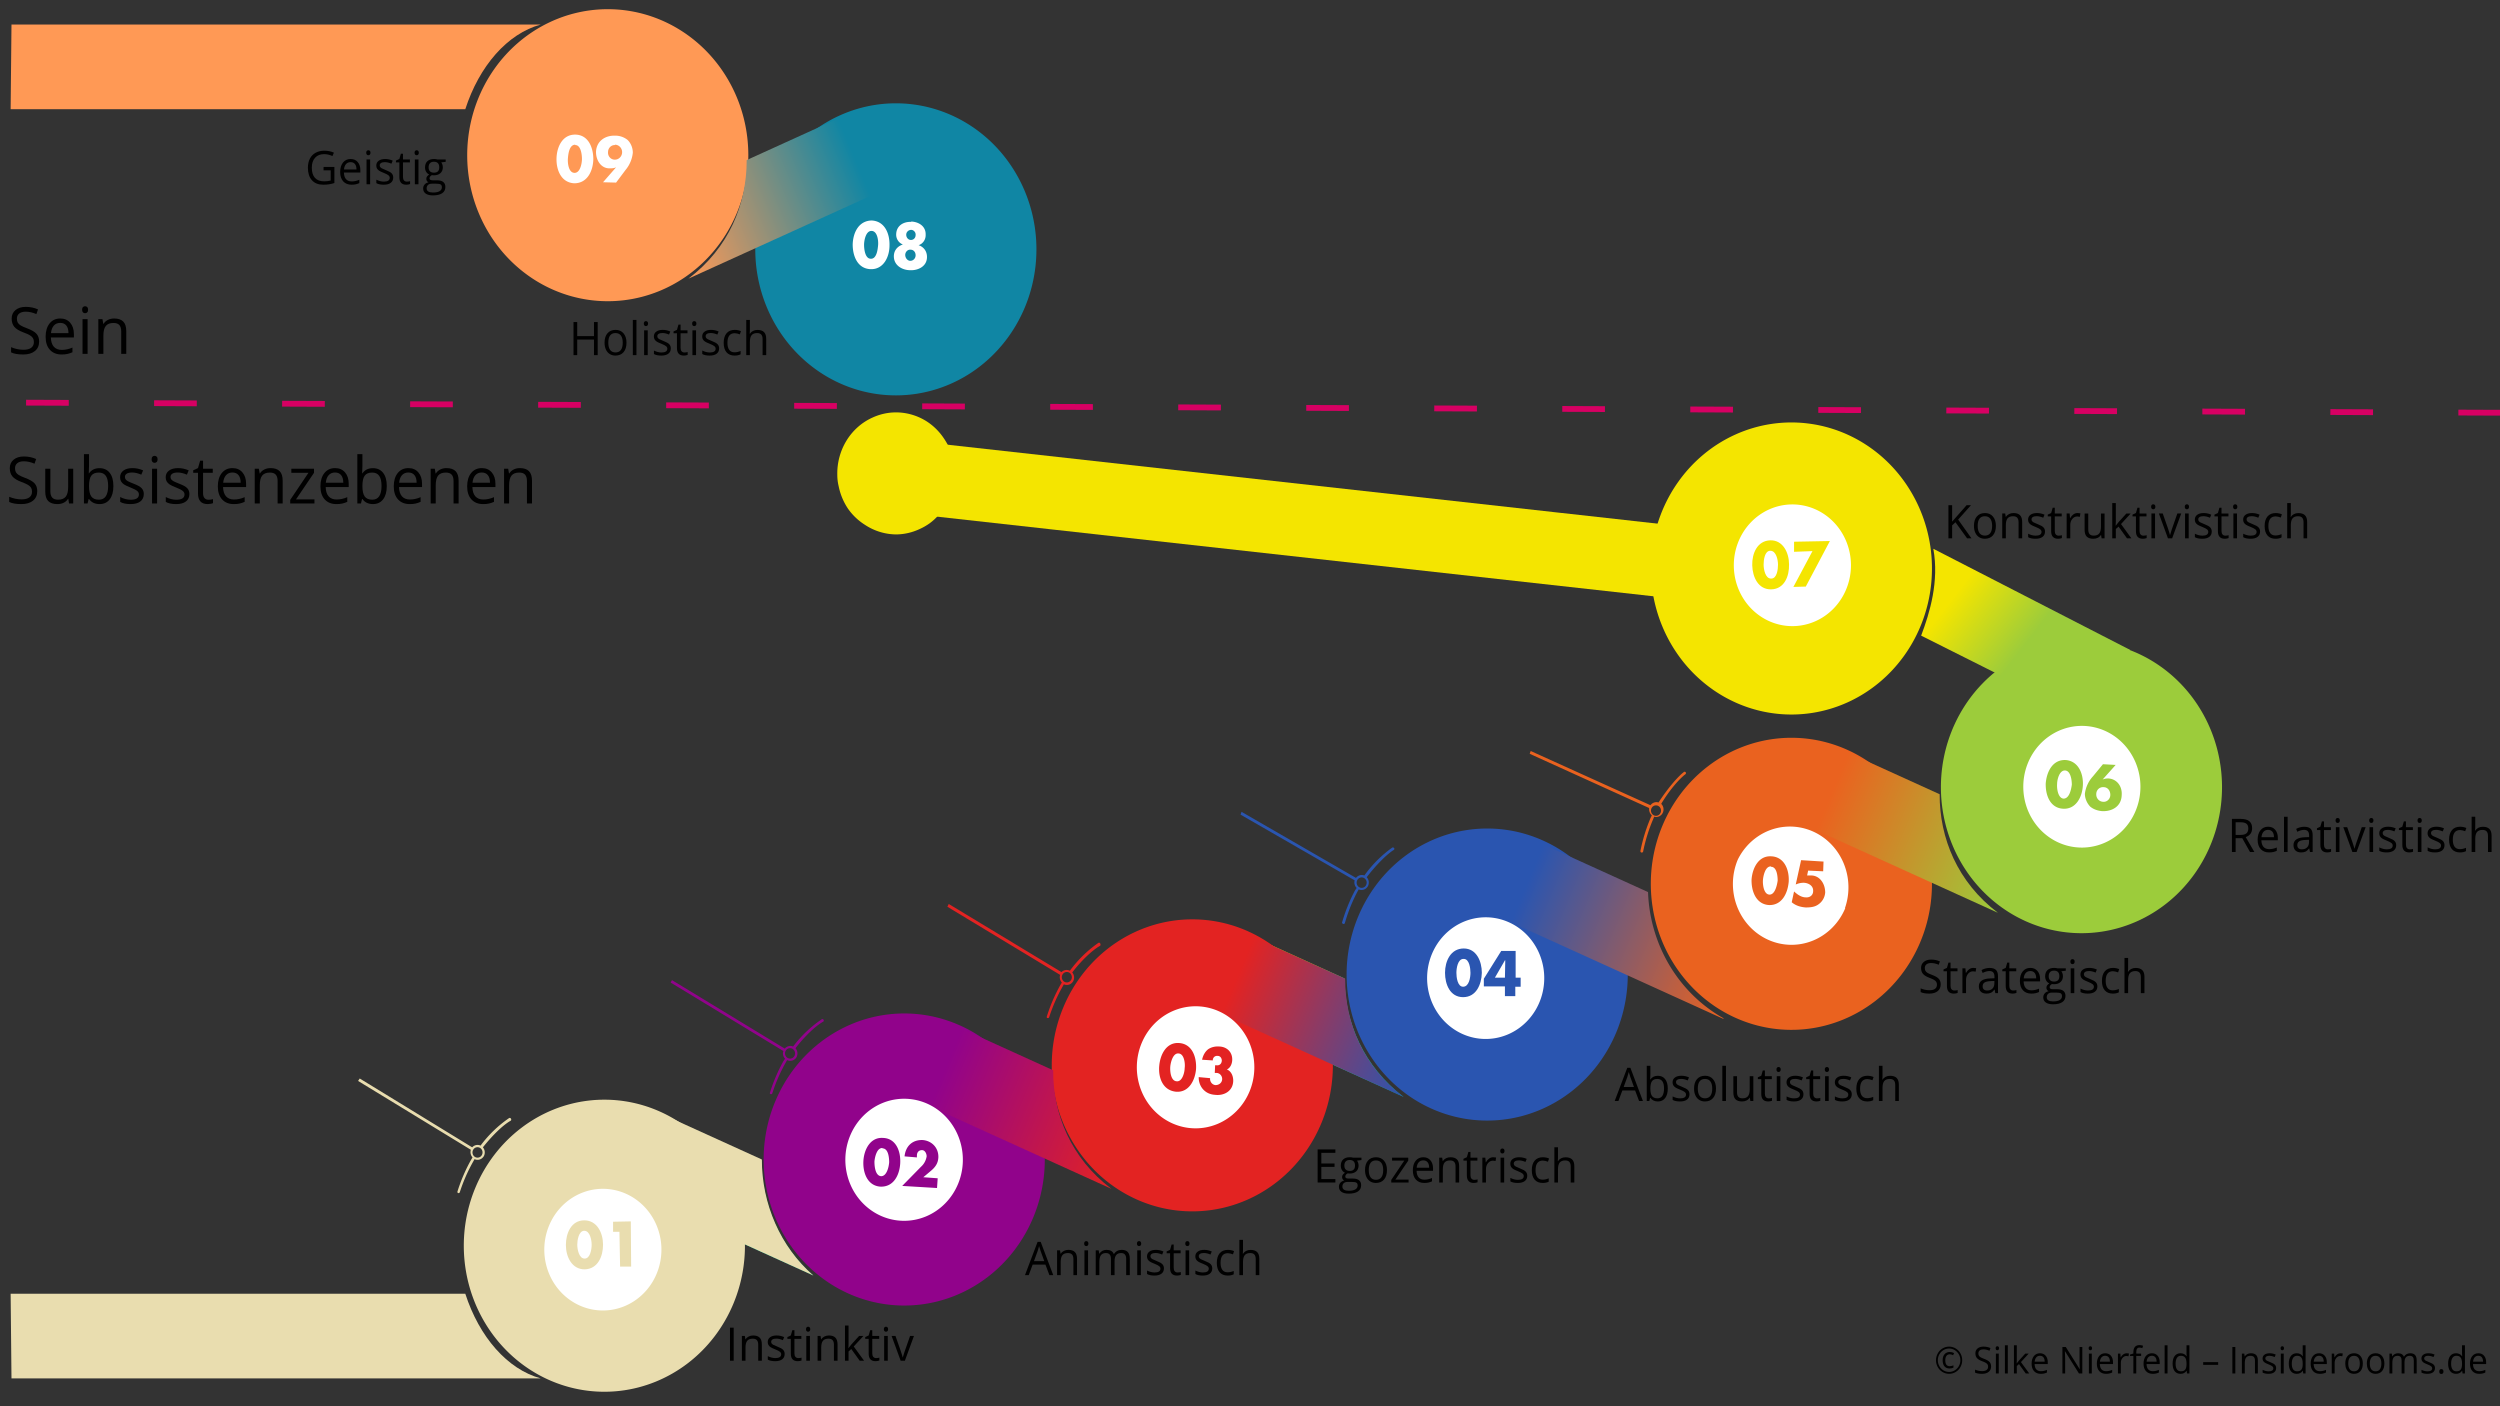
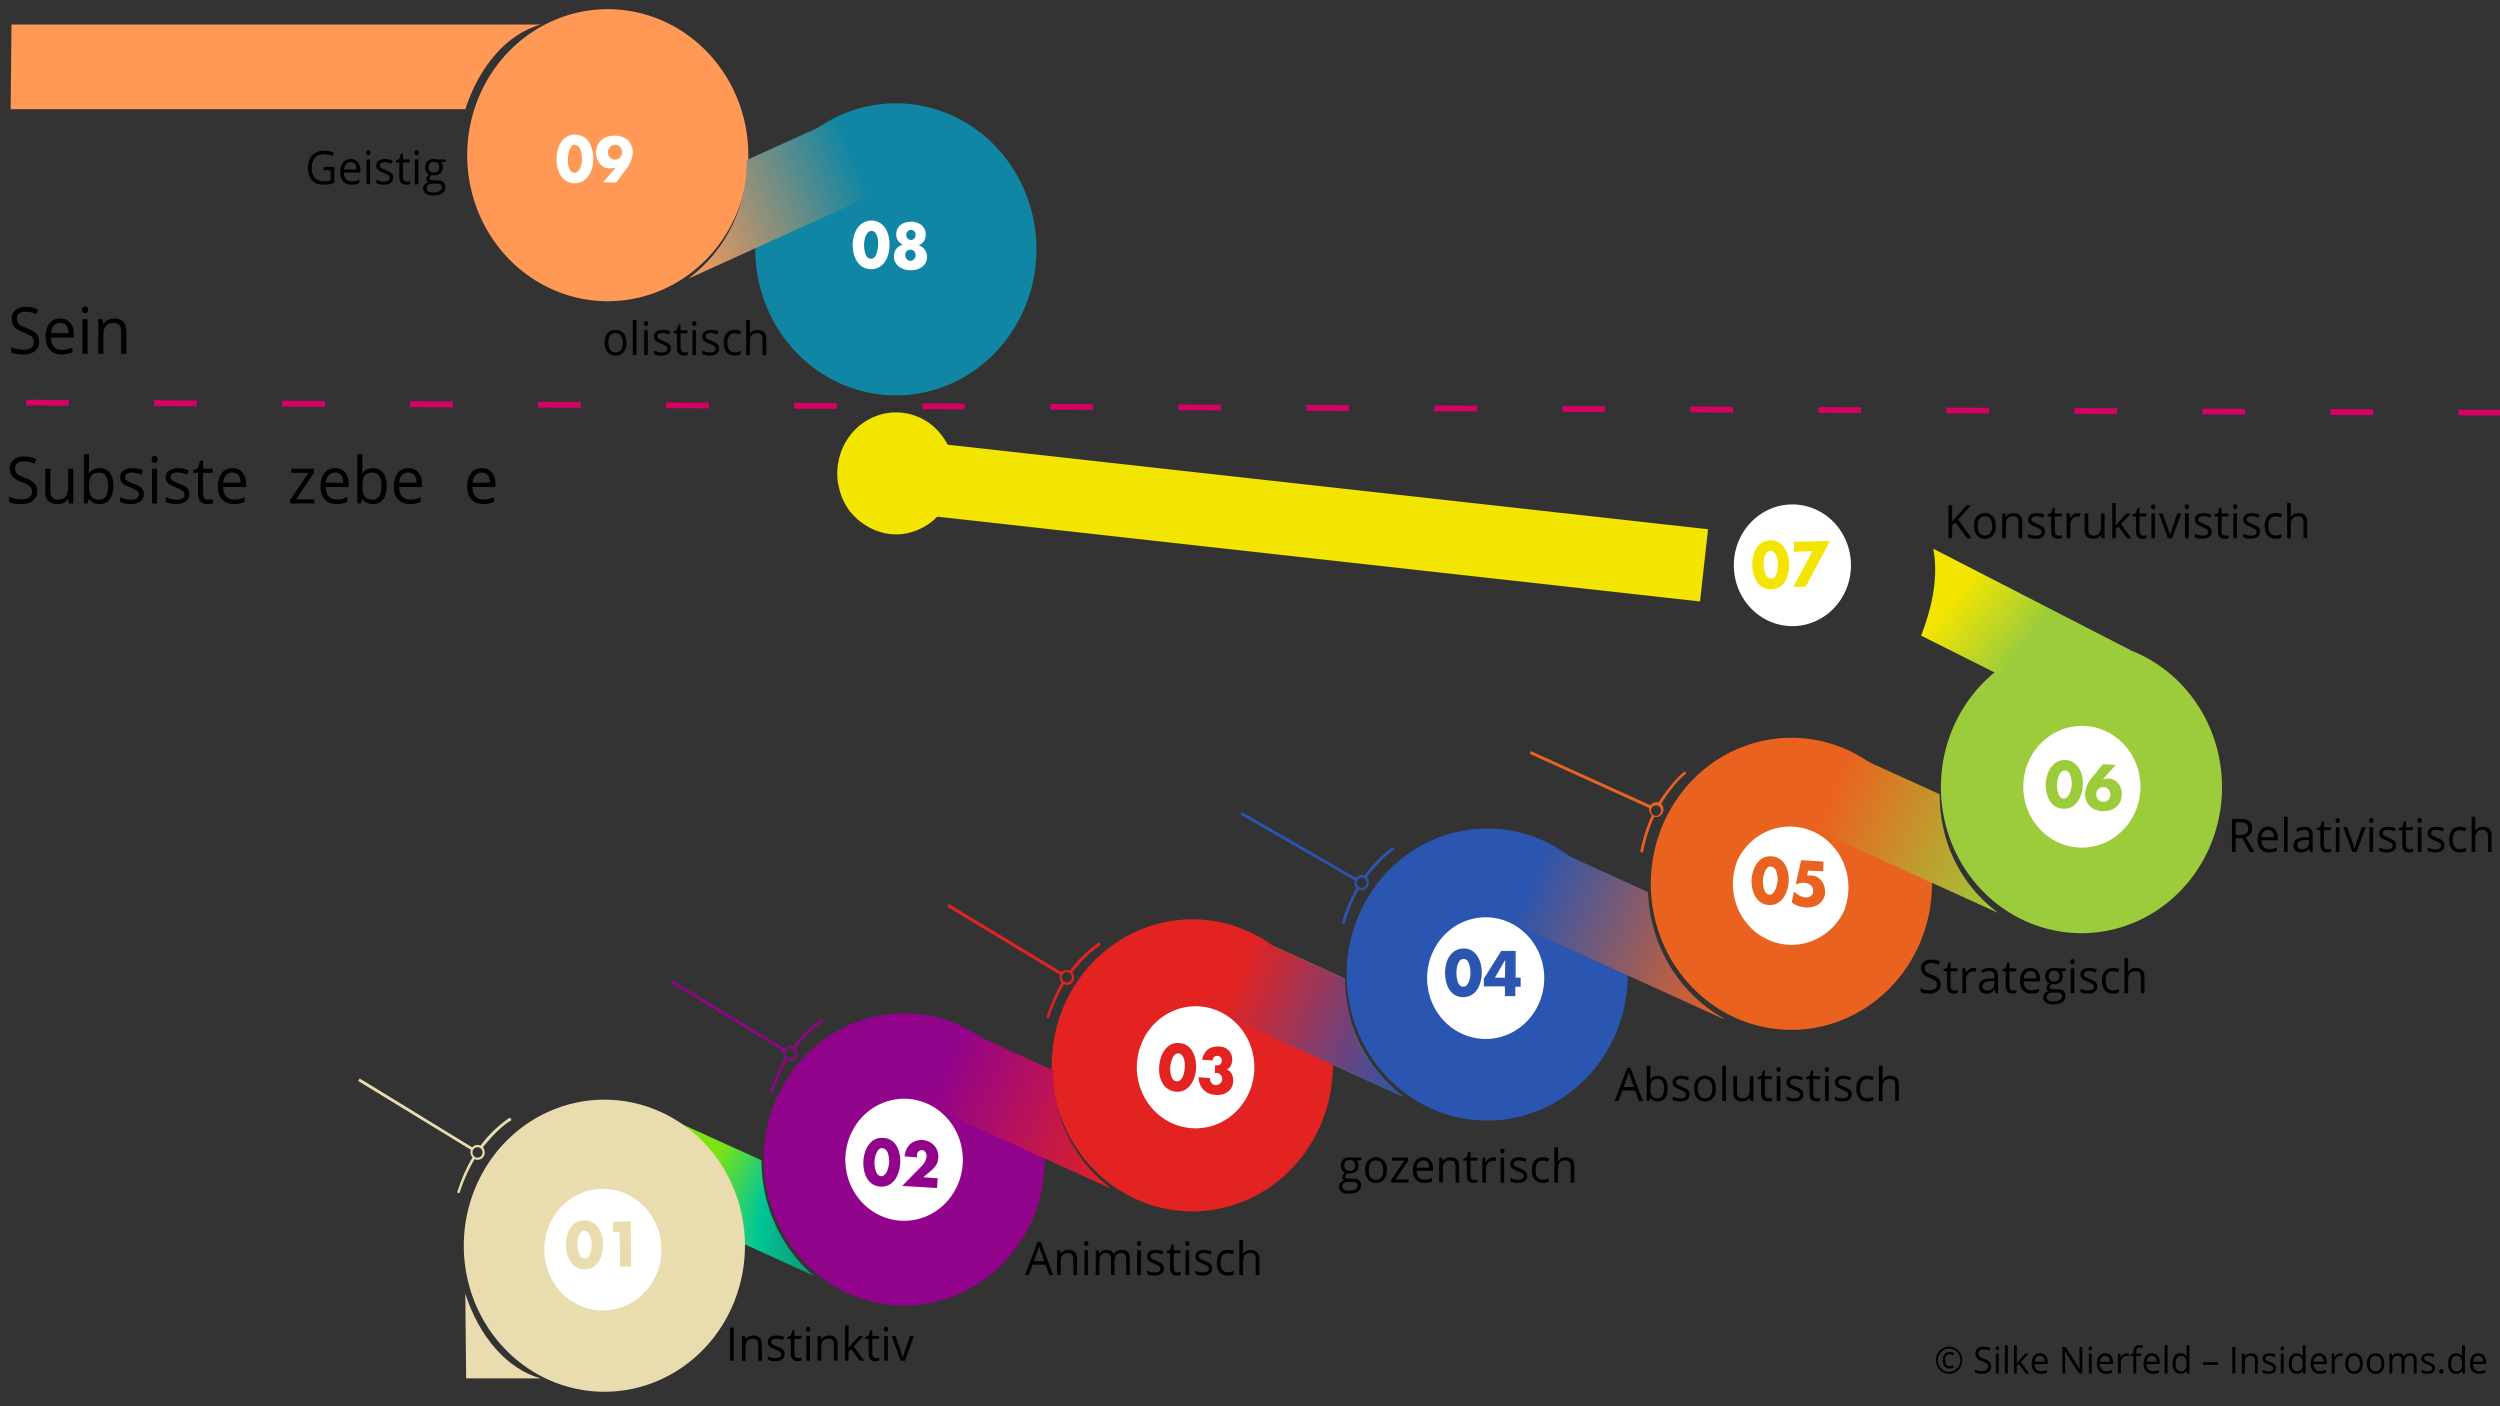
<svg xmlns="http://www.w3.org/2000/svg" xmlns:xlink="http://www.w3.org/1999/xlink" width="868" height="488.25">
  <rect width="100%" height="100%" fill="#333333" stroke="none" />
  <style>.B{fill:#fff}.C{fill-rule:evenodd}.D{fill:#e9ddaf}.E{fill:#91038b}.F{fill:#e32322}.G{fill:#2a55b0}.H{fill:#ea621f}.I{fill:#f4e500}</style>
  <defs>
    <linearGradient id="A" x1="4398.9" y1="2645.6" x2="4531" y2="2508.2" gradientTransform="matrix(0.154,-0.021,-0.02,-0.16,49.622,728.121)" xlink:href="#AF">
      <stop offset="0" stop-color="#f4e500" />
      <stop offset="1" stop-color="#9ccc3b" />
    </linearGradient>
    <linearGradient x1="3640.2" y1="2121.6" x2="4359.3" y2="2121.6" xlink:href="#AF">
      <stop offset="0" stop-color="#9ccc3b" />
      <stop offset="1" stop-color="#f4e500" />
    </linearGradient>
    <clipPath id="C">
      <path d="M4002 2269.3h-362V1974h719.2c-176.7 39.4-296.8 154-357.4 295.3z" />
    </clipPath>
    <linearGradient xlink:href="#E" id="D" x1="6933.2" y1="475.9" x2="7652.3" y2="475.9" />
    <linearGradient id="E" xlink:href="#AF">
      <stop offset="0" stop-color="#ea621f" />
      <stop offset="1" stop-color="#9ccc3b" />
    </linearGradient>
    <clipPath id="F">
      <path d="M2287.8 836.3H0v-297h2663.3c-168 32.2-307.1 145.2-375.5 297z" />
    </clipPath>
    <linearGradient xlink:href="#H" x1="3640.2" y1="2121.6" x2="4359.3" y2="2121.6" />
    <linearGradient id="H" xlink:href="#AF">
      <stop offset="0" stop-color="#1086a4" />
      <stop offset="1" stop-color="#f95" />
    </linearGradient>
    <clipPath id="I">
      <path d="M4002 2269.3h-362V1974h719.2c-176.7 39.4-296.8 154-357.4 295.3z" />
    </clipPath>
    <linearGradient xlink:href="#E" id="J" x1="3640.2" y1="2121.6" x2="4359.3" y2="2121.6" />
    <clipPath id="K">
      <path d="M4002 2269.3h-362V1974h719.2c-176.7 39.4-296.8 154-357.4 295.3z" />
    </clipPath>
    <linearGradient id="L" x1="5314.1" y1="3559.4" x2="6153" y2="3559.4" xlink:href="#AF">
      <stop offset="0" stop-color="#2a55b0" />
      <stop offset="1" stop-color="#ea621f" />
    </linearGradient>
    <clipPath id="M">
      <path d="M5727.7 3707.8h-413.5V3411H6153v2.1a519.1 519.1 0 0 0-425.3 294.8z" />
    </clipPath>
    <linearGradient id="N" x1="4481.7" y1="2841.6" x2="5200.8" y2="2841.6" xlink:href="#AF">
      <stop offset="0" stop-color="#e32322" />
      <stop offset="1" stop-color="#2a55b0" />
    </linearGradient>
    <clipPath id="O">
      <path d="M4843.4 2988.5h-361.7v-293.8h719.1c-176.6 39.5-296.8 152.4-357.4 293.8z" />
    </clipPath>
    <linearGradient id="P" x1="3640.2" y1="2121.6" x2="4359.3" y2="2121.6" xlink:href="#AF">
      <stop offset="0" stop-color="#91038b" />
      <stop offset="1" stop-color="#e32322" />
    </linearGradient>
    <clipPath id="Q">
      <path d="M4002 2269.3h-362V1974h719.2c-176.7 39.4-296.8 154-357.4 295.3z" />
    </clipPath>
    <clipPath id="R">
      <path d="M3159.5 1558.6H2761v-297h730c-149.4 43.6-271 155.7-331.6 297z" />
    </clipPath>
    <linearGradient id="S" x1="2761.1" y1="1410.1" x2="3491.1" y2="1410.1" spreadMethod="pad" gradientTransform="matrix(737.411,0,0,-737.411,3658.4,1467.2)" r="1" cy=".1" cx="-1.2" fy=".1" fx="-1.2" xlink:href="#AF">
      <stop offset="0" stop-color="#e9ddaf" />
      <stop offset=".9" stop-color="#91038b" />
    </linearGradient>
    <clipPath id="T">
-       <path d="M2287.8 836.3H0v-297h2663.3c-168 32.2-307.1 145.2-375.5 297z" />
+       <path d="M2287.8 836.3v-297h2663.3c-168 32.2-307.1 145.2-375.5 297z" />
    </clipPath>
    <clipPath id="U">
      <path d="M3159.5 1555.4h-361.8v-293.8h693.4a520.1 520.1 0 0 0-331.6 293.8z" />
    </clipPath>
    <radialGradient id="V" spreadMethod="pad" gradientTransform="matrix(718.055,0,0,-718.055,3650,1465)" r="1" cy="0" cx="0" fy="0" fx="0" xlink:href="#AF">
      <stop offset="0" stop-color="#231f20" />
      <stop offset=".3" stop-color="#0b8f6f" />
      <stop offset=".6" stop-color="#02c697" />
      <stop offset=".9" stop-color="#7de314" />
    </radialGradient>
    <clipPath id="W">
      <path d="M4841.2 2988.5h-361.7v-293.8h721.3c-172.5 39.5-299 152.4-359.6 293.8z" />
    </clipPath>
    <radialGradient id="X" spreadMethod="pad" gradientTransform="matrix(729.126,0,0,-729.126,5366,2898)" r="1" cy="0" cx="0" fy="0" fx="0" xlink:href="#AF">
      <stop offset="0" stop-color="#231f20" />
      <stop offset=".3" stop-color="#0b8f6f" />
      <stop offset=".6" stop-color="#02c697" />
      <stop offset=".9" stop-color="#7de314" />
    </radialGradient>
    <linearGradient xlink:href="#H" id="Y" x1="3640.2" y1="2121.6" x2="4359.3" y2="2121.6" />
    <path id="Z" d="M2287.8 836.3H0v-297h2663.3c-168 32.2-307.1 145.2-375.5 297" />
    <path id="a" d="M333.467 356.108a48.807 50.703 0 1 0-39.04 92.943 48.807 50.703 0 0 0 39.04-92.943" />
    <path id="b" d="M4002 2269.3h-362V1974h719.2c-176.7 39.4-296.8 154-357.4 295.3" />
    <path id="c" d="M743.159 272.942a20.337 21.127 0 1 0-40.667.724 20.337 21.127 0 0 0 40.667-.724" />
    <path id="d" d="M12.934 170.522q0 2.123-1.483 3.312-1.483 1.188-4.024 1.188-2.754 0-4.236-.737v-1.804q.953.418 2.076.66 1.123.242 2.224.242 1.8 0 2.711-.704.911-.715.911-1.98 0-.836-.328-1.364-.318-.539-1.08-.99-.752-.451-2.298-1.023-2.16-.803-3.092-1.903-.921-1.1-.921-2.871 0-1.859 1.345-2.959 1.345-1.1 3.558-1.1 2.309 0 4.247.88l-.561 1.628q-1.917-.836-3.728-.836-1.43 0-2.235.638-.805.638-.805 1.771 0 .836.297 1.375.297.528.995.979.71.44 2.16.979 2.436.902 3.347 1.936.921 1.034.921 2.684z" />
    <path id="e" d="M34.549 162.546q2.288 0 3.548 1.628 1.271 1.617 1.271 4.588 0 2.97-1.281 4.621-1.271 1.639-3.537 1.639-1.133 0-2.076-.429-.932-.44-1.567-1.342h-.127l-.371 1.551h-1.26v-17.119h1.758v4.159q0 1.397-.085 2.508h.085q1.228-1.804 3.643-1.804zm-.254 1.529q-1.8 0-2.595 1.078-.794 1.067-.794 3.609 0 2.541.815 3.642.815 1.089 2.616 1.089 1.62 0 2.415-1.221.794-1.232.794-3.532 0-2.354-.794-3.51-.794-1.155-2.457-1.155z" />
    <path id="f" d="M49.927 171.513q0 1.683-1.207 2.596-1.207.913-3.389.913-2.309 0-3.601-.759v-1.694q.837.44 1.79.693.964.253 1.853.253 1.377 0 2.118-.451.741-.462.741-1.397 0-.704-.593-1.199-.582-.506-2.288-1.188-1.62-.627-2.309-1.089-.678-.473-1.017-1.067-.328-.594-.328-1.419 0-1.474 1.154-2.321 1.154-.858 3.167-.858 1.875 0 3.664.792l-.625 1.485q-1.747-.748-3.167-.748-1.25 0-1.885.407-.635.407-.635 1.122 0 .484.233.825.244.341.773.649.53.308 2.033.891 2.065.781 2.785 1.573.731.792.731 1.991z" />
    <path id="g" d="M81.179 175.022q-2.573 0-4.067-1.628-1.483-1.628-1.483-4.522 0-2.915 1.377-4.632 1.387-1.716 3.717-1.716 2.182 0 3.452 1.496 1.271 1.485 1.271 3.928v1.155h-7.996q.053 2.123 1.027 3.224.985 1.1 2.764 1.1 1.875 0 3.707-.814v1.628q-.932.418-1.769.594-.826.187-2.002.187zm-.477-10.969q-1.398 0-2.235.946-.826.946-.974 2.618h6.068q0-1.727-.741-2.64-.741-.924-2.118-.924z" />
-     <path id="h" d="M96.387 174.802v-7.8q0-1.474-.646-2.2-.646-.726-2.023-.726-1.822 0-2.669 1.023-.847 1.023-.847 3.378v6.326h-1.758v-12.058h1.43l.286 1.65h.085q.54-.891 1.514-1.375.974-.495 2.171-.495 2.097 0 3.156 1.056 1.059 1.045 1.059 3.356v7.866z" />
    <path id="i" d="M116.805 175.022q-2.573 0-4.067-1.628-1.483-1.628-1.483-4.522 0-2.915 1.377-4.632 1.387-1.716 3.717-1.716 2.182 0 3.452 1.496 1.271 1.485 1.271 3.928v1.155h-7.996q.053 2.123 1.027 3.224.985 1.1 2.764 1.1 1.874 0 3.707-.814v1.628q-.932.418-1.769.594-.826.187-2.002.187zm-.477-10.969q-1.398 0-2.235.946-.826.946-.974 2.618h6.068q0-1.727-.741-2.64-.741-.924-2.118-.924z" />
    <path id="j" d="M263.254 472.447v-5.572q0-1.053-.461-1.572-.461-.519-1.445-.519-1.301 0-1.906.731-.605.731-.605 2.413v4.519h-1.256v-8.613h1.021l.204 1.179h.061q.386-.637 1.082-.982.696-.354 1.551-.354 1.498 0 2.254.754.756.747.756 2.397v5.619z" />
    <path id="k" d="M272.437 470.097q0 1.202-.862 1.855-.862.652-2.421.652-1.649 0-2.572-.542v-1.21q.598.314 1.278.495.688.181 1.324.181.983 0 1.513-.322.53-.33.53-.998 0-.503-.424-.857-.416-.361-1.634-.849-1.157-.448-1.649-.778-.484-.338-.726-.762-.235-.424-.235-1.014 0-1.053.825-1.658.825-.613 2.262-.613 1.339 0 2.617.566l-.446 1.061q-1.248-.534-2.262-.534-.893 0-1.346.291-.454.291-.454.802 0 .346.166.589.174.244.552.464.378.22 1.452.637 1.475.558 1.989 1.124.522.566.522 1.422z" />
    <path id="l" d="M277.157 471.528q.333 0 .643-.047.31-.055.492-.11v.998q-.204.102-.605.165-.393.071-.711.071-2.406 0-2.406-2.633v-5.124h-1.188v-.629l1.188-.542.53-1.839h.726v1.996h2.406v1.014h-2.406v5.069q0 .778.356 1.194.356.416.976.416z" />
    <path id="m" d="M281.204 472.447h-1.256v-8.613h1.256zm-1.362-10.947q0-.448.212-.652.212-.212.53-.212.303 0 .522.212.219.212.219.652 0 .44-.219.66-.219.212-.522.212-.318 0-.53-.212-.212-.22-.212-.66z" />
    <path id="n" d="M294.616 468.039q.325-.479.991-1.257l2.678-2.947h1.49l-3.359 3.67 3.593 4.943h-1.52l-2.927-4.071-.946.849v3.222h-1.241v-12.228h1.241v6.483q0 .432-.061 1.336z" />
    <path id="o" d="M312.711 472.447l-3.147-8.613h1.346l1.785 5.108q.605 1.792.711 2.326h.061q.083-.416.522-1.721.446-1.312 1.989-5.713h1.346l-3.147 8.613z" />
    <path id="p" d="M364.35 442.721l-1.377-3.654h-4.433l-1.362 3.654h-1.301l4.372-11.536h1.082l4.35 11.536zm-1.778-4.857l-1.286-3.56q-.25-.676-.514-1.658-.166.754-.477 1.658l-1.301 3.56z" />
    <path id="q" d="M426.251 442.879q-1.8 0-2.791-1.147-.983-1.155-.983-3.261 0-2.161.999-3.34 1.006-1.179 2.859-1.179.598 0 1.195.134.598.134.938.314l-.386 1.108q-.416-.173-.908-.283-.492-.118-.87-.118-2.527 0-2.527 3.348 0 1.587.613 2.436.62.849 1.831.849 1.036 0 2.126-.464v1.155q-.832.448-2.095.448z" />
    <path id="r" d="M435.986 442.721v-5.572q0-1.053-.461-1.572-.461-.519-1.445-.519-1.309 0-1.914.739-.598.739-.598 2.42v4.503h-1.256v-12.228h1.256v3.701q0 .668-.061 1.108h.076q.371-.621 1.051-.974.688-.361 1.566-.361 1.52 0 2.277.754.764.747.764 2.381v5.619z" />
    <path id="s" d="M472.693 401.952v.825l-1.536.189q.212.275.378.723.166.44.166.998 0 1.265-.832 2.02-.832.754-2.284.754-.371 0-.696-.063-.802.44-.802 1.108 0 .354.28.527.28.165.961.165h1.468q1.346 0 2.065.589.726.589.726 1.713 0 1.43-1.104 2.177-1.104.754-3.222.754-1.626 0-2.511-.629-.877-.629-.877-1.776 0-.786.484-1.36.484-.574 1.362-.778-.318-.149-.537-.464-.212-.314-.212-.731 0-.472.242-.825.242-.354.764-.684-.643-.275-1.051-.935-.401-.66-.401-1.509 0-1.415.817-2.177.817-.77 2.315-.77.651 0 1.173.157zm-6.611 10.059q0 .699.567 1.061.567.361 1.626.361 1.581 0 2.337-.495.764-.487.764-1.328 0-.699-.416-.974-.416-.267-1.566-.267h-1.505q-.855 0-1.331.424-.477.424-.477 1.218zm.681-7.3q0 .904.492 1.367.492.464 1.369.464 1.838 0 1.838-1.855 0-1.941-1.861-1.941-.885 0-1.362.495-.477.495-.477 1.47z" />
    <path id="t" d="M481.551 406.251q0 2.106-1.021 3.293-1.021 1.179-2.822 1.179-1.112 0-1.974-.542-.862-.542-1.331-1.556-.469-1.014-.469-2.373 0-2.106 1.014-3.277 1.014-1.179 2.814-1.179 1.74 0 2.761 1.202 1.029 1.202 1.029 3.253zm-6.316 0q0 1.65.635 2.515.635.864 1.868.864 1.233 0 1.868-.857.643-.864.643-2.523 0-1.642-.643-2.491-.635-.857-1.884-.857-1.233 0-1.861.841-.628.841-.628 2.507z" />
    <path id="u" d="M494.502 410.722q-1.838 0-2.905-1.163-1.059-1.163-1.059-3.23 0-2.082.983-3.308.991-1.226 2.655-1.226 1.558 0 2.466 1.069.908 1.061.908 2.805v.825h-5.711q.038 1.517.734 2.303.704.786 1.974.786 1.339 0 2.648-.582v1.163q-.666.299-1.263.424-.59.134-1.43.134zm-.34-7.835q-.999 0-1.596.676-.59.676-.696 1.87h4.334q0-1.234-.53-1.886-.53-.66-1.513-.66z" />
    <path id="v" d="M518.451 401.795q.552 0 .991.094l-.174 1.21q-.514-.118-.908-.118-1.006 0-1.725.849-.711.849-.711 2.114v4.621h-1.256v-8.613h1.036l.144 1.595h.061q.461-.841 1.112-1.297.651-.456 1.43-.456z" />
    <path id="w" d="M603.092 373.658v5.587q0 1.053.461 1.572.461.519 1.445.519 1.301 0 1.899-.739.605-.739.605-2.413v-4.526h1.256v8.613h-1.036l-.182-1.155h-.068q-.386.637-1.074.974-.681.338-1.558.338-1.513 0-2.269-.747-.749-.747-.749-2.389v-5.634z" />
    <path id="x" d="M642.934 379.921q0 1.202-.862 1.855-.862.652-2.421.652-1.649 0-2.572-.542v-1.21q.598.314 1.278.495.688.181 1.324.181.983 0 1.513-.322.53-.33.53-.998 0-.503-.424-.857-.416-.361-1.634-.849-1.157-.448-1.649-.778-.484-.338-.726-.762-.234-.424-.234-1.014 0-1.053.825-1.658.825-.613 2.262-.613 1.339 0 2.617.566l-.446 1.061q-1.248-.534-2.262-.534-.893 0-1.346.291-.454.291-.454.802 0 .346.166.589.174.244.552.464.378.22 1.452.637 1.475.558 1.989 1.124.522.566.522 1.422z" />
    <path id="y" d="M692.776 344.823l-.25-1.226h-.061q-.62.809-1.241 1.1-.613.283-1.536.283-1.233 0-1.937-.66-.696-.66-.696-1.878 0-2.609 4.017-2.735l1.407-.047v-.534q0-1.014-.424-1.493-.416-.487-1.339-.487-1.036 0-2.345.66l-.386-.998q.613-.346 1.339-.542.734-.196 1.468-.196 1.483 0 2.194.684.719.684.719 2.192v5.878zm-2.837-.919q1.173 0 1.838-.668.673-.668.673-1.87v-.778l-1.256.055q-1.498.055-2.163.487-.658.424-.658 1.328 0 .707.408 1.077.416.369 1.157.369z" />
    <path id="z" d="M693.974 476.867h-1.005v-6.89h1.005zm-1.089-8.757q0-.358.169-.522.169-.17.424-.17.242 0 .418.17.175.17.175.522 0 .352-.175.528-.175.17-.418.17-.254 0-.424-.17-.169-.176-.169-.528z" />
    <path id="AA" d="M708.547 476.993q-1.471 0-2.324-.93-.847-.93-.847-2.584 0-1.666.787-2.647.793-.981 2.124-.981 1.247 0 1.973.855.726.849.726 2.244v.66h-4.569q.03 1.213.587 1.842.563.629 1.579.629 1.071 0 2.118-.465v.93q-.533.239-1.011.339-.472.107-1.144.107zm-.272-6.268q-.799 0-1.277.541-.472.541-.557 1.496h3.468q0-.987-.424-1.509-.424-.528-1.21-.528z" />
    <path id="AB" d="M738.375 469.851q.442 0 .793.075l-.139.968q-.412-.094-.726-.094-.805 0-1.38.679-.569.679-.569 1.691v3.697h-1.005v-6.89h.829l.115 1.276h.048q.369-.673.89-1.037.52-.365 1.144-.365z" />
    <path id="AC" d="M759.211 475.943h-.054q-.696 1.05-2.082 1.05-1.301 0-2.027-.924-.72-.924-.72-2.628 0-1.704.726-2.647.726-.943 2.021-.943 1.35 0 2.07 1.018h.079l-.042-.497-.024-.484v-2.804h1.005v9.782h-.817zm-2.009.176q1.029 0 1.489-.578.466-.585.466-1.88v-.22q0-1.465-.472-2.087-.466-.629-1.495-.629-.884 0-1.356.717-.466.71-.466 2.012 0 1.32.466 1.993.466.673 1.368.673z" />
    <path id="AD" d="M790.268 474.987q0 .962-.69 1.484-.69.522-1.937.522-1.319 0-2.058-.434v-.968q.478.251 1.023.396.551.145 1.059.145.787 0 1.21-.258.424-.264.424-.798 0-.402-.339-.685-.333-.289-1.307-.679-.926-.358-1.319-.622-.387-.27-.581-.61-.188-.339-.188-.811 0-.842.66-1.327.66-.49 1.809-.49 1.071 0 2.094.453l-.357.849q-.999-.427-1.809-.427-.714 0-1.077.233-.363.233-.363.641 0 .277.133.471.139.195.442.371.303.176 1.162.509 1.18.446 1.592.899.418.453.418 1.138z" />
    <path id="AE" d="M820.369 473.415q0 1.685-.817 2.634-.817.943-2.257.943-.89 0-1.579-.434-.69-.434-1.065-1.245-.375-.811-.375-1.899 0-1.685.811-2.622.811-.943 2.251-.943 1.392 0 2.209.962.823.962.823 2.603zm-5.053 0q0 1.32.508 2.012.508.692 1.495.692.986 0 1.495-.685.514-.692.514-2.018 0-1.314-.514-1.993-.508-.685-1.507-.685-.986 0-1.489.673-.502.673-.502 2.005z" />
    <linearGradient id="AF" gradientUnits="userSpaceOnUse" />
  </defs>
  <g transform="matrix(.088 .04 .038 -.091 -72.739 418.03)">
    <g clip-path="url(#W)">
      <path d="M4841.2 2988.5h-361.7v-293.8h721.3c-172.5 39.5-299 152.4-359.6 293.8" fill="url(#X)" />
    </g>
    <g clip-path="url(#U)">
      <path d="M3159.5 1555.4h-361.8v-293.8h693.4a520.1 520.1 0 0 0-331.6 293.8" fill="url(#V)" />
    </g>
  </g>
  <g clip-path="url(#T)" transform="matrix(.069 0 -.001 -.099 4.528 531.976)" class="D">
    <use xlink:href="#Z" />
  </g>
  <g clip-path="url(#R)" transform="matrix(.088 .04 .038 -.091 -72.739 418.03)">
-     <path d="M3159.5 1558.6H2761v-297h730c-149.4 43.6-271 155.7-331.6 297" fill="url(#S)" />
-   </g>
+     </g>
  <use xlink:href="#a" class="E" />
  <path d="M434.205 323.759a48.801 50.696 0 1 0-38.111 93.305 48.801 50.696 0 0 0 38.111-93.305" class="F" />
  <g clip-path="url(#Q)" transform="matrix(.088 .04 .038 -.091 -72.739 418.03)">
    <use xlink:href="#b" fill="url(#P)" />
  </g>
  <path d="M332.653 411.029a20.399 21.191 0 1 1-37.414-16.899 20.399 21.191 0 0 1 37.414 16.899" class="B C" />
  <use xlink:href="#a" x="202.406" y="-64.215" class="G" />
  <g clip-path="url(#O)" transform="matrix(.088 .04 .038 -.091 -72.739 418.03)">
    <path d="M4843.4 2988.5h-361.7v-293.8h719.1c-176.6 39.5-296.8 152.4-357.4 293.8" fill="url(#N)" />
  </g>
  <path d="M433.856 378.922a20.399 21.191 0 1 1-37.414-16.899 20.399 21.191 0 0 1 37.414 16.899m101.087-32.108a20.334 21.123 0 1 1-37.181-16.899 20.334 21.123 0 0 1 37.181 16.899" class="B C" />
  <g clip-path="url(#M)" transform="matrix(.088 .04 .038 -.091 -72.739 418.03)">
    <path d="M5727.7 3707.8h-413.5V3411H6153v2.1a519.1 519.1 0 0 0-425.3 294.8" fill="url(#L)" />
  </g>
  <path d="M641.491 260.389a48.807 50.703 0 1 0-39.041 92.943 48.807 50.703 0 0 0 39.041-92.943" class="H" />
  <path d="M640.678 315.31a20.345 21.136 0 1 1-37.297-16.899 20.334 21.123 0 0 1 37.181 16.899" class="B C" />
  <path d="M576.656 281.874a1.743 1.811 0 1 1-3.137-1.448 1.743 1.811 0 0 1 3.137 1.448zm8.598-13.761a.465.483 0 0 0-.697 0c-2.324 1.811-5.81 6.035-8.714 10.501a2.556 2.656 0 0 0-2.789.966l-41.597-18.83-.349.966 41.48 18.83c-.116.966.233 1.931.93 2.535l-.465.966a54.842 56.973 0 0 0-3.486 11.346.465.483 0 0 0 .349.603.465.483 0 0 0 .581-.362 53.797 55.887 0 0 1 3.486-11.226l.349-.845a2.556 2.656 0 0 0 3.021-1.448 2.556 2.656 0 0 0-.581-3.018c2.672-4.466 6.042-8.449 8.366-10.26a.465.483 0 0 0 .116-.724" class="H" />
  <path d="M474.291 307.343a1.744 1.812 0 1 1-3.021-1.811 1.744 1.812 0 0 1 3.021 1.811zm9.76-12.795a.465.483 0 0 0-.697-.241 41.132 42.73 0 0 0-9.644 9.656 2.556 2.656 0 0 0-2.905.845l-39.738-22.934-.349.966 39.621 22.813a2.556 2.656 0 0 0 .697 2.656 32.534 33.798 0 0 0-.581.845 54.842 56.973 0 0 0-4.415 10.864.465.483 0 0 0 .232.724.465.483 0 0 0 .697-.362 53.797 55.887 0 0 1 4.299-10.743l.465-.845a2.556 2.656 0 0 0 3.253-1.207 2.556 2.656 0 0 0-.465-3.018c3.137-4.104 6.855-7.846 9.295-9.415a.465.483 0 0 0 .232-.724" class="G" />
  <path d="M371.926 340.175a1.744 1.812 0 1 1-3.021-1.811 1.744 1.812 0 0 1 3.021 1.811zm10.109-12.553a.465.483 0 0 0-.697-.241 41.132 42.73 0 0 0-9.876 9.656 2.556 2.656 0 0 0-2.905.483L329.4 313.861l-.465.966 39.157 23.658c-.349.966 0 2.052.581 2.656a32.301 33.556 0 0 0-.581.966 54.842 56.973 0 0 0-4.648 10.863.465.483 0 0 0 .116.483h.116a.465.483 0 0 0 .581-.241 53.797 55.887 0 0 1 4.648-10.622l.465-.845a2.556 2.656 0 0 0 3.253-1.086 2.556 2.656 0 0 0-.349-3.018c3.137-4.104 6.972-7.725 9.528-9.174a.465.483 0 0 0 .232-.724" class="F" />
  <g clip-path="url(#K)" transform="matrix(.088 .04 .038 -.091 235.052 322.19)">
    <use xlink:href="#b" fill="url(#J)" />
  </g>
  <path d="M167.313 401.011a1.744 1.812 0 1 1-3.021-1.811 1.744 1.812 0 0 1 3.021 1.811zm10.109-12.553a.465.483 0 0 0-.697-.241 41.132 42.73 0 0 0-9.876 9.536 2.556 2.656 0 0 0-2.905.603l-39.04-23.9-.581.845 39.157 23.9a2.556 2.656 0 0 0 .581 2.656l-.581.966a54.842 56.973 0 0 0-4.648 10.863.465.483 0 0 0 .116.483.465.483 0 0 0 .697-.242 53.797 55.887 0 0 1 4.648-10.622l.465-.845a2.556 2.656 0 0 0 3.253-1.086 2.556 2.656 0 0 0-.349-3.018c3.253-4.104 6.971-7.725 9.528-9.174a.465.483 0 0 0 .232-.724" class="D" />
  <path d="M306.626 395.096c-4.415-.362-6.623 3.983-6.855 7.967-.232 4.104 1.394 8.57 5.81 8.932 4.648.241 6.739-3.983 6.972-8.087s-1.394-8.57-5.81-8.811zm-.232 3.621c2.091 0 2.324 3.38 2.324 4.828-.116 1.569-.813 4.828-2.789 4.828-2.091-.121-2.324-3.621-2.324-5.07.116-1.448.813-4.828 2.789-4.708zm14.175 10.019l2.44-2.052c1.627-1.328 2.672-2.656 2.789-4.828.116-3.38-2.324-5.794-5.461-6.035-3.602-.121-5.926 2.173-6.274 5.673l4.299.362a3.602 3.742 0 0 1 0-.724c0-1.086.697-1.811 1.743-1.811s1.627 1.207 1.627 2.173a5.81 6.035 0 0 1-1.975 3.621l-6.507 6.639 12.084.724.232-3.38z" class="E" />
  <path d="M409.456 362.144c-4.415-.362-6.623 3.863-6.971 7.966-.349 3.983 1.162 8.449 5.81 8.932 4.415.362 6.623-3.863 6.971-7.846.232-4.104-1.278-8.691-5.81-9.053zm-.232 3.621c1.975.121 2.324 3.621 2.091 5.07 0 1.448-.813 4.828-2.789 4.587-2.091-.121-2.324-3.621-2.208-5.07s.929-4.828 2.905-4.587zm11.852 2.414c0-.966.697-1.69 1.743-1.569.813 0 1.394.724 1.394 1.69-.116 1.207-.93 1.69-1.859 1.569h-.465l-.116 2.656h.581c1.162 0 2.091 1.086 1.975 2.293s-1.162 1.931-2.324 1.931c-1.162-.121-1.975-1.207-1.859-2.414l-3.951-.362a5.81 6.035 0 0 0 1.394 4.104c1.162 1.328 2.556 1.931 4.299 2.052 3.021.362 6.042-1.207 6.274-4.587.116-1.69-.581-3.621-2.208-4.225 1.162-.483 1.743-1.811 1.859-3.018.232-2.897-1.743-4.828-4.415-4.949-1.51-.121-2.905.242-3.95.966-1.046.845-1.743 2.052-2.092 3.621z" class="F" />
  <path d="M508.219 329.312c-4.532 0-6.507 4.345-6.507 8.449 0 3.983 1.743 8.449 6.274 8.449s6.391-4.345 6.507-8.449c0-3.983-1.859-8.449-6.274-8.449zm0 3.621c1.975 0 2.324 3.38 2.324 4.828 0 1.569-.465 4.828-2.556 4.828-1.975 0-2.324-3.38-2.324-4.828 0-1.569.465-4.828 2.44-4.828zm18.01 6.518v-9.294h-4.996l-6.042 9.656v2.656h7.32v3.38h3.602v-3.259h1.859v-3.139zm-3.718 0h-3.486l3.486-6.035h.116z" class="G" />
  <path d="M615.115 297.325c-4.415-.362-6.623 3.863-6.971 7.967-.116 4.104 1.51 8.57 5.926 8.932 4.531.241 6.623-3.983 6.971-8.087.232-3.983-1.394-8.449-5.809-8.812zm-.232 3.621c2.091 0 2.324 3.38 2.324 4.828-.232 1.569-.929 4.949-2.905 4.828s-2.324-3.621-2.208-5.07.813-4.828 2.789-4.707zm18.126 1.569l.116-3.38-7.785-.483-1.859 8.449a6.739 7.001 0 0 1 2.905-.603c1.627.121 3.253 1.086 3.137 2.897 0 1.448-1.162 2.293-2.556 2.173-1.511 0-2.905-.966-4.067-2.052l-.813 3.742c1.394 1.207 3.137 1.69 4.88 1.81 1.51 0 3.137-.121 4.415-1.086a5.229 5.432 0 0 0 2.324-4.104c0-3.138-1.975-6.035-5.112-5.915h-1.162l.349-1.69z" class="H" />
  <path d="M275.836 366.61a1.744 1.812 0 1 1-3.021-1.81 1.744 1.812 0 0 1 3.021 1.81zm10.109-12.553a.465.483 0 0 0-.697-.121 41.132 42.73 0 0 0-9.876 9.415 2.556 2.656 0 0 0-2.905.724l-39.157-23.779-.465.845 39.157 23.779c-.349.845-.116 1.931.581 2.655l-.581.845a54.842 56.973 0 0 0-4.648 10.864.465.483 0 0 0 .116.604h.116a.465.483 0 0 0 .581-.362 53.797 55.887 0 0 1 4.648-10.622l.465-.845a2.556 2.656 0 0 0 3.253-.966 2.556 2.656 0 0 0-.349-3.138c3.137-4.104 6.972-7.725 9.528-9.174a.465.483 0 0 0 .232-.724" class="E" />
  <path d="M9.06 139.804l859.586 3.5" fill="none" stroke="#d70063" stroke-width="2.013" stroke-dasharray="14.817, 29.63" />
  <use xlink:href="#a" x="-104.108" y="29.935" class="D" />
  <path d="M228.43 441.085a20.334 21.123 0 1 1-37.181-16.899 20.334 21.123 0 0 1 37.181 16.899" class="B C" />
  <path d="M202.867 423.703c-4.531 0-6.39 4.466-6.39 8.57s2.092 8.449 6.507 8.449c4.648-.121 6.391-4.587 6.391-8.57 0-4.104-2.091-8.449-6.507-8.449zm0 3.621c1.975 0 2.556 3.259 2.556 4.828s-.465 4.828-2.44 4.828-2.556-3.259-2.556-4.828c0-1.449.465-4.828 2.44-4.828zm12.2.362l.232 12.07h3.834l-.116-15.692-6.158.121v3.5z" class="D" />
  <path d="M291.522 40.101a48.807 50.703 0 1 1 39.04 92.943 48.807 50.703 0 0 1-39.04-92.943" fill="#1086a4" />
  <path d="M190.783 7.752a48.801 50.696 0 1 1 38.111 93.305 48.801 50.696 0 0 1-38.111-93.305" fill="#f95" />
  <g clip-path="url(#I)" transform="matrix(-.088 .04 -.038 -.091 697.64 102.011)">
    <use xlink:href="#b" fill="url(#Y)" />
  </g>
  <path d="M199.846 46.74c-4.531-.121-6.507 4.225-6.623 8.208-.116 4.104 1.627 8.449 6.158 8.691 4.531 0 6.507-4.225 6.623-8.329 0-4.104-1.743-8.449-6.158-8.57zm-.116 3.621c1.975 0 2.324 3.38 2.324 4.828s-.581 4.828-2.556 4.828c-2.091 0-2.44-3.38-2.324-4.949s.465-4.828 2.556-4.828zm14.175 13.036l3.253-4.345a11.07 11.07 0 0 0 2.556-6.035c0-1.69-.697-3.38-1.859-4.466-1.238-.965-2.751-1.475-4.299-1.448-3.486-.121-6.507 1.931-6.623 5.673 0 2.897 1.743 5.673 4.648 5.673.93 0 1.51 0 2.324-.362l-4.531 5.19zm-.349-13.157c1.38.033 2.472 1.222 2.44 2.656s-1.177 2.568-2.556 2.535c-.659.003-1.288-.284-1.731-.79s-.659-1.184-.593-1.865c0-1.333 1.04-2.414 2.324-2.414zm89.236 26.314c-4.648 0-6.623 4.225-6.739 8.329 0 4.104 1.743 8.449 6.274 8.57 4.415.121 6.507-4.225 6.507-8.208.116-4.104-1.627-8.449-6.158-8.691zm-.232 3.621c2.091 0 2.44 3.38 2.324 4.828s-.465 4.949-2.556 4.828c-1.975 0-2.324-3.38-2.324-4.828s.581-4.828 2.556-4.828zm13.827-.362c.813 0 1.627.845 1.51 1.811 0 .966-.697 1.69-1.627 1.69s-1.627-.845-1.627-1.811.813-1.69 1.743-1.69zm-.232 6.88c1.046 0 1.743.845 1.743 1.931s-.813 1.931-1.859 1.931c-.93 0-1.743-.966-1.743-2.052 0-.966.813-1.931 1.859-1.811zm.232-9.656c-2.556-.121-5.112 1.207-5.229 4.225-.088 1.61.86 3.086 2.324 3.621-1.859.604-3.137 2.052-3.137 4.104 0 3.259 3.021 4.828 5.693 4.828 2.556.121 5.81-1.207 5.81-4.587 0-2.052-1.162-3.5-2.905-4.104 1.51-.492 2.512-1.979 2.44-3.621.116-2.897-2.324-4.466-4.996-4.587z" class="B" />
  <path d="M723.174 324.001a48.802 50.698 0 1 1-.697-101.393 48.802 50.698 0 0 1 .697 101.393" fill="#9ccc3b" />
  <use xlink:href="#c" class="B C" />
  <path d="M717.248 263.889c-4.531-.241-6.623 3.983-6.971 8.087-.116 4.104 1.511 8.57 6.042 8.811 4.415.241 6.623-3.983 6.855-8.087.232-3.983-1.511-8.449-5.926-8.812zm-.232 3.621c1.975.121 2.324 3.5 2.324 4.949-.232 1.569-.813 4.828-2.905 4.828-1.975-.242-2.324-3.621-2.208-5.07 0-1.569.813-4.828 2.789-4.708zm13.13-2.173l-3.486 4.225a10.341 10.743 0 0 0-2.789 6.035c0 1.569.697 3.259 1.859 4.466 1.162.966 2.672 1.448 4.183 1.569 3.486.121 6.623-1.69 6.739-5.552.232-2.897-1.51-5.552-4.531-5.794a4.996 5.19 0 0 0-2.091.362l4.531-5.07zm0 13.036a2.44 2.535 0 0 1-2.324-2.656c0-1.449 1.162-2.535 2.556-2.414 1.394 0 2.324 1.207 2.324 2.655a2.324 2.414 0 0 1-2.672 2.414z" fill="#9ccc3b" />
-   <path d="M602.45 150.909a48.807 50.703 0 1 1 39.041 92.943 48.807 50.703 0 0 1-39.041-92.943" class="I" />
  <use xlink:href="#c" x="-100.506" y="-76.889" class="B C" />
  <path d="M614.651 187.603c-4.531.121-6.391 4.587-6.274 8.691s2.091 8.449 6.623 8.329 6.274-4.587 6.158-8.691c0-3.983-2.091-8.449-6.507-8.329zm0 3.621c2.091 0 2.672 3.259 2.672 4.828s-.349 4.828-2.324 4.828c-2.091.121-2.672-3.259-2.672-4.828s.349-4.828 2.324-4.828zm14.64.121l-6.623 12.433 4.299-.121 8.366-15.812-12.433.241v3.5z" class="I" />
  <g clip-path="url(#F)" transform="matrix(.069 -0 -.001 .099 4.528 -44.875)" fill="#f95">
    <use xlink:href="#Z" />
  </g>
  <g class="I">
    <path d="M312.552 165.273l279.092 31.021" stroke="#f4e500" stroke-width="25.228" />
    <path d="M310.809 143.184a20.217 21.003 0 0 0-7.901 1.811 20.217 21.003 0 0 0-9.063 8.087 20.45 21.244 0 0 0-3.137 11.588c0 1.328.116 2.656.465 4.104a20.45 21.244 0 0 0 3.253 7.846 20.217 21.003 0 0 0 5.81 5.552 20.45 21.244 0 0 0 11.038 3.38 20.217 21.003 0 0 0 7.901-1.811 20.45 21.244 0 0 0 3.602-2.052 20.217 21.003 0 0 0 5.461-6.035 20.45 21.244 0 0 0 3.253-11.588 20.217 21.003 0 0 0-.465-4.104 20.45 21.244 0 0 0-3.37-7.846 20.217 21.003 0 0 0-5.693-5.673 20.45 21.244 0 0 0-11.154-3.259z" />
  </g>
  <g clip-path="url(#C)" transform="matrix(-.077 -.063 -.063 .072 1121.015 323.88)">
    <path d="M7294.8 623.6h-361.7V328.3l500.4 67.1c-176.6 39.5-78 86.9-138.7 228.2" fill="url(#D)" />
  </g>
  <path d="M739.615 225.668c-5.778.837-33.121 3.669-37.521 12.617l-35.073-17.59c3.021-7.982 6.29-18.846 4.229-30.159z" fill="url(#A)" />
  <use xlink:href="#d" />
  <path d="M17.488 162.744v7.822q0 1.474.646 2.2.646.726 2.023.726 1.822 0 2.658-1.034.847-1.034.847-3.378v-6.337h1.758v12.058h-1.451l-.254-1.617h-.095q-.54.891-1.504 1.364-.953.473-2.182.473-2.118 0-3.177-1.045-1.048-1.045-1.048-3.345v-7.888z" />
  <use xlink:href="#e" />
  <use xlink:href="#f" />
  <path d="M54.544 174.802h-1.758v-12.058h1.758zm-1.906-15.326q0-.627.297-.913.297-.297.741-.297.424 0 .731.297.307.297.307.913 0 .616-.307.924-.307.297-.731.297-.445 0-.741-.297-.297-.308-.297-.924z" />
  <use xlink:href="#f" x="15.832" />
  <path d="M72.368 173.515q.466 0 .9-.066.434-.077.688-.154v1.397q-.286.143-.847.231-.551.099-.995.099-3.368 0-3.368-3.686v-7.173h-1.663v-.88l1.663-.759.741-2.574h1.017v2.794h3.368v1.419h-3.368v7.096q0 1.089.498 1.672.498.583 1.366.583z" />
  <use xlink:href="#g" />
  <use xlink:href="#h" />
  <path d="M109.18 174.802h-8.419v-1.243l6.333-9.396h-5.941v-1.419h7.869v1.419l-6.248 9.22h6.407z" />
  <use xlink:href="#i" />
  <use xlink:href="#e" x="94.922" />
  <use xlink:href="#i" x="25.459" />
  <use xlink:href="#h" x="61.085" />
  <use xlink:href="#g" x="86.566" />
  <use xlink:href="#h" x="86.566" />
  <use xlink:href="#d" x="0.651" y="-51.944" />
  <use xlink:href="#g" x="-59.789" y="-51.944" />
  <path d="M30.413 122.858h-1.758V110.8h1.758zm-1.906-15.326q0-.627.297-.913.297-.297.741-.297.424 0 .731.297.307.297.307.913 0 .616-.307.924-.307.297-.731.297-.445 0-.741-.297-.297-.308-.297-.924zm13.577 15.326v-7.8q0-1.474-.646-2.2-.646-.726-2.023-.726-1.822 0-2.669 1.023-.847 1.023-.847 3.378v6.326h-1.758V110.8h1.43l.286 1.65h.085q.54-.891 1.514-1.375.974-.495 2.171-.495 2.097 0 3.156 1.056 1.059 1.045 1.059 3.356v7.866zM253.45 472.447v-11.489h1.286v11.489z" />
  <use xlink:href="#j" />
  <use xlink:href="#k" />
  <use xlink:href="#l" />
  <use xlink:href="#m" />
  <use xlink:href="#j" x="26.286" />
  <use xlink:href="#n" />
  <use xlink:href="#l" x="27.028" />
  <use xlink:href="#m" x="27.028" />
  <use xlink:href="#o" />
  <use xlink:href="#p" />
  <use xlink:href="#j" x="109.432" y="-29.726" />
  <use xlink:href="#m" x="96.573" y="-29.726" />
  <path d="M391.008 442.721v-5.603q0-1.029-.424-1.54-.424-.519-1.316-.519-1.173 0-1.732.699-.56.699-.56 2.153v4.809h-1.256v-5.603q0-1.029-.424-1.54-.424-.519-1.324-.519-1.18 0-1.732.739-.545.731-.545 2.405v4.519h-1.256v-8.613h1.021l.204 1.179h.061q.356-.629.999-.982.651-.354 1.452-.354 1.944 0 2.542 1.462h.061q.371-.676 1.074-1.069.704-.393 1.604-.393 1.407 0 2.103.754.704.747.704 2.397v5.619z" />
  <use xlink:href="#m" x="114.902" y="-29.726" />
  <use xlink:href="#k" x="131.68" y="-29.725" />
  <use xlink:href="#l" x="131.68" y="-29.726" />
  <use xlink:href="#m" x="131.68" y="-29.726" />
  <use xlink:href="#k" x="148.458" y="-29.725" />
  <use xlink:href="#q" />
  <use xlink:href="#r" />
-   <path d="M463.646 410.565h-6.165v-11.489h6.165v1.187h-4.879v3.701h4.584v1.179h-4.584v4.228h4.879z" />
  <use xlink:href="#s" />
  <use xlink:href="#t" />
  <path d="M489.055 410.565h-6.014v-.888l4.524-6.711h-4.244v-1.014h5.62v1.014l-4.463 6.585h4.577z" />
  <use xlink:href="#u" />
  <use xlink:href="#j" x="242.11" y="-61.882" />
  <use xlink:href="#l" x="234.72" y="-61.882" />
  <use xlink:href="#v" />
  <use xlink:href="#m" x="241.044" y="-61.882" />
  <use xlink:href="#k" x="257.822" y="-61.882" />
  <use xlink:href="#q" x="109.364" y="-32.157" />
  <use xlink:href="#r" x="109.364" y="-32.156" />
  <use xlink:href="#p" x="204.739" y="-60.45" />
  <path d="M575.61 373.517q1.634 0 2.534 1.163.908 1.155.908 3.277 0 2.122-.915 3.301-.908 1.171-2.527 1.171-.809 0-1.483-.306-.666-.314-1.12-.959h-.091l-.265 1.108h-.9v-12.228h1.256v2.97q0 .998-.061 1.792h.061q.877-1.289 2.602-1.289zm-.182 1.092q-1.286 0-1.853.77-.567.762-.567 2.578 0 1.815.582 2.601.582.778 1.868.778 1.157 0 1.725-.872.567-.88.567-2.523 0-1.682-.567-2.507-.567-.825-1.755-.825z" />
  <use xlink:href="#k" x="314.157" y="-90.176" />
  <use xlink:href="#t" x="114.241" y="-28.294" />
  <path d="M599.249 382.271h-1.256v-12.228h1.256z" />
  <use xlink:href="#w" />
  <use xlink:href="#l" x="336.941" y="-90.176" />
  <use xlink:href="#m" x="336.941" y="-90.176" />
  <use xlink:href="#k" x="353.719" y="-90.176" />
  <use xlink:href="#l" x="353.72" y="-90.176" />
  <use xlink:href="#m" x="353.72" y="-90.176" />
  <use xlink:href="#x" />
  <use xlink:href="#q" x="222.039" y="-60.451" />
  <use xlink:href="#r" x="222.04" y="-60.45" />
  <path d="M673.811 341.767q0 1.517-1.059 2.365-1.059.849-2.875.849-1.967 0-3.026-.527v-1.289q.681.299 1.483.471.802.173 1.589.173 1.286 0 1.937-.503.651-.511.651-1.415 0-.597-.235-.974-.227-.385-.772-.707-.537-.322-1.642-.731-1.543-.574-2.209-1.36-.658-.786-.658-2.051 0-1.328.961-2.114.961-.786 2.542-.786 1.649 0 3.033.629l-.401 1.163q-1.369-.597-2.663-.597-1.021 0-1.596.456-.575.456-.575 1.265 0 .597.212.982.212.377.711.699.507.314 1.543.699 1.74.644 2.39 1.383.658.739.658 1.917z" />
  <use xlink:href="#l" x="401.405" y="-127.624" />
  <use xlink:href="#v" x="166.685" y="-65.742" />
  <use xlink:href="#y" />
  <use xlink:href="#l" x="421.814" y="-127.624" />
  <use xlink:href="#u" x="210.763" y="-65.741" />
  <use xlink:href="#s" x="244.546" y="-65.741" />
  <use xlink:href="#m" x="438.993" y="-127.624" />
  <use xlink:href="#k" x="455.771" y="-127.623" />
  <use xlink:href="#q" x="307.313" y="-97.898" />
  <use xlink:href="#r" x="307.313" y="-97.898" />
  <path d="M776.212 291.028v4.778h-1.286v-11.489h3.033q2.035 0 3.003.809.976.809.976 2.436 0 2.279-2.224 3.081l3.003 5.163h-1.52l-2.678-4.778zm0-1.147h1.763q1.362 0 1.997-.558.635-.566.635-1.69 0-1.139-.651-1.642-.643-.503-2.073-.503h-1.672z" />
  <use xlink:href="#u" x="293.314" y="-114.759" />
  <path d="M794.261 295.806h-1.256v-12.228h1.256z" />
  <use xlink:href="#y" x="109.246" y="-49.017" />
  <use xlink:href="#l" x="531.061" y="-176.641" />
  <use xlink:href="#m" x="531.061" y="-176.641" />
  <use xlink:href="#o" x="504.032" y="-176.641" />
  <use xlink:href="#m" x="542.74" y="-176.641" />
  <use xlink:href="#k" x="559.518" y="-176.64" />
  <use xlink:href="#l" x="559.518" y="-176.641" />
  <use xlink:href="#m" x="559.518" y="-176.641" />
  <use xlink:href="#x" x="205.799" y="-86.464" />
  <use xlink:href="#q" x="427.838" y="-146.916" />
  <use xlink:href="#r" x="427.839" y="-146.915" />
  <path d="M676.975 470.209q-.756 0-1.168.547-.405.547-.405 1.515 0 1.056.381 1.565.387.509 1.18.509.52 0 1.277-.283v.78q-.29.126-.599.214-.303.088-.726.088-1.174 0-1.803-.754-.629-.761-.629-2.119 0-1.314.666-2.087.672-.773 1.828-.773.775 0 1.489.377l-.351.742q-.654-.321-1.138-.321zm-4.799 2.062q0-1.257.605-2.358.605-1.1 1.664-1.735 1.059-.635 2.281-.635 1.21 0 2.269.629 1.059.629 1.67 1.729.611 1.1.611 2.37 0 1.238-.587 2.326-.587 1.088-1.646 1.741-1.059.654-2.318.654-1.253 0-2.312-.648-1.059-.654-1.652-1.741-.587-1.088-.587-2.332zm.635 0q0 1.088.526 2.037.526.943 1.434 1.49.914.541 1.955.541 1.053 0 1.955-.547.902-.547 1.428-1.477.533-.937.533-2.043 0-1.094-.526-2.031-.526-.937-1.428-1.484-.896-.553-1.961-.553-1.053 0-1.955.547-.902.547-1.434 1.484-.526.93-.526 2.037zm18.5 2.15q0 1.213-.847 1.892-.847.679-2.3.679-1.573 0-2.421-.421v-1.031q.545.239 1.186.377.641.138 1.271.138 1.029 0 1.549-.402.52-.409.52-1.132 0-.478-.188-.78-.182-.308-.617-.566-.43-.258-1.313-.585-1.235-.459-1.767-1.088-.526-.629-.526-1.641 0-1.062.769-1.691.769-.629 2.033-.629 1.319 0 2.427.503l-.321.93q-1.095-.478-2.13-.478-.817 0-1.277.365-.46.365-.46 1.012 0 .478.169.786.169.302.569.56.405.251 1.235.56 1.392.516 1.912 1.106.526.591.526 1.534z" />
  <use xlink:href="#z" />
  <path d="M697.109 476.867h-1.005v-9.782h1.005zm3.123-3.527q.26-.383.793-1.006l2.142-2.358h1.192l-2.687 2.936 2.875 3.954h-1.216l-2.342-3.257-.756.679v2.578h-.992v-9.782h.992v5.187q0 .346-.048 1.069z" />
  <use xlink:href="#AA" />
  <path d="M722.98 476.867h-1.174l-4.835-7.714h-.048q.097 1.358.097 2.49v5.224h-.95v-9.191h1.162l4.823 7.682h.048q-.012-.17-.054-1.088-.042-.924-.03-1.32v-5.275h.962z" />
  <use xlink:href="#z" x="32.292" />
  <use xlink:href="#AA" x="22.651" />
  <use xlink:href="#AB" />
  <path d="M743.398 470.788h-1.688v6.079h-1.005v-6.079h-1.186v-.472l1.186-.377v-.383q0-2.54 2.136-2.54.526 0 1.235.22l-.26.836q-.581-.195-.992-.195-.569 0-.841.396-.272.39-.272 1.257v.446h1.688z" />
  <use xlink:href="#AA" x="38.863" />
  <path d="M752.566 476.867h-1.005v-9.782h1.005z" />
  <use xlink:href="#AC" />
  <path d="M764.942 473.893v-.956h5.204v.956zm10.137 2.974v-9.191h1.029v9.191zm7.843 0v-4.457q0-.842-.369-1.257-.369-.415-1.156-.415-1.041 0-1.525.585-.484.585-.484 1.93v3.615h-1.005v-6.89h.817l.163.943h.048q.309-.509.865-.786.557-.283 1.241-.283 1.198 0 1.803.604.605.597.605 1.917v4.495z" />
  <use xlink:href="#AD" />
  <path d="M792.907 476.867h-1.005v-6.89h1.005zm-1.089-8.757q0-.358.169-.522.169-.17.424-.17.242 0 .418.17.176.17.176.522 0 .352-.176.528-.175.17-.418.17-.254 0-.424-.17-.169-.176-.169-.528z" />
  <use xlink:href="#AC" x="40.341" />
  <use xlink:href="#AA" x="96.887" />
  <use xlink:href="#AB" x="74.236" />
  <use xlink:href="#AE" />
  <use xlink:href="#AE" x="7.486" />
  <path d="M838.071 476.867v-4.482q0-.824-.339-1.232-.339-.415-1.053-.415-.938 0-1.386.56-.448.56-.448 1.723v3.847h-1.005v-4.482q0-.824-.339-1.232-.339-.415-1.059-.415-.944 0-1.386.591-.436.585-.436 1.924v3.615h-1.005v-6.89h.817l.163.943h.048q.284-.503.799-.786.52-.283 1.162-.283 1.555 0 2.033 1.169h.048q.297-.541.859-.855.563-.314 1.283-.314 1.126 0 1.682.604.563.597.563 1.917v4.495z" />
  <use xlink:href="#AD" x="55.155" />
  <path d="M846.912 476.201q0-.421.182-.635.188-.22.533-.22.351 0 .545.22.2.214.2.635 0 .409-.2.629-.2.22-.545.22-.309 0-.514-.195-.2-.201-.2-.654z" />
  <use xlink:href="#AC" x="95.659" />
  <use xlink:href="#AA" x="152.205" />
-   <path d="M207.517 123.302h-1.286v-5.407h-5.825v5.407h-1.286v-11.489h1.286v4.888h5.825v-4.888h1.286z" />
  <use xlink:href="#t" x="-264.034" y="-287.263" />
  <path d="M220.974 123.302h-1.256v-12.228h1.256z" />
  <use xlink:href="#m" x="-56.312" y="-349.145" />
  <use xlink:href="#k" x="-39.534" y="-349.144" />
  <use xlink:href="#l" x="-39.534" y="-349.145" />
  <use xlink:href="#m" x="-39.534" y="-349.145" />
  <use xlink:href="#k" x="-22.756" y="-349.144" />
  <use xlink:href="#q" x="-171.214" y="-319.419" />
  <use xlink:href="#r" x="-171.213" y="-319.419" />
  <path d="M684.483 186.9h-1.513l-4.032-5.572-1.157 1.069v4.503h-1.286v-11.489h1.286v5.697l5.015-5.697h1.52l-4.448 4.99z" />
  <use xlink:href="#t" x="211.419" y="-223.665" />
  <use xlink:href="#j" x="437.591" y="-285.547" />
  <use xlink:href="#k" x="437.591" y="-285.546" />
  <use xlink:href="#l" x="437.592" y="-285.547" />
  <use xlink:href="#v" x="202.871" y="-223.665" />
  <use xlink:href="#w" x="121.952" y="-195.37" />
  <use xlink:href="#n" x="439.997" y="-285.547" />
  <use xlink:href="#l" x="467.025" y="-285.547" />
  <use xlink:href="#m" x="467.025" y="-285.547" />
  <use xlink:href="#o" x="439.996" y="-285.547" />
  <use xlink:href="#m" x="478.705" y="-285.547" />
  <use xlink:href="#k" x="495.483" y="-285.546" />
  <use xlink:href="#l" x="495.483" y="-285.547" />
  <use xlink:href="#m" x="495.483" y="-285.547" />
  <use xlink:href="#x" x="141.764" y="-195.37" />
  <use xlink:href="#q" x="363.803" y="-255.821" />
  <use xlink:href="#r" x="363.803" y="-255.821" />
  <path d="M112.341 57.957h3.76v5.587q-.877.291-1.785.44-.908.149-2.103.149-2.511 0-3.911-1.548-1.399-1.556-1.399-4.354 0-1.792.688-3.136.696-1.352 1.997-2.059 1.301-.715 3.049-.715 1.77 0 3.298.676l-.499 1.179q-1.498-.66-2.882-.66-2.02 0-3.154 1.249-1.135 1.249-1.135 3.466 0 2.326 1.089 3.528 1.097 1.202 3.215 1.202 1.15 0 2.247-.275v-3.536h-2.474z" />
  <use xlink:href="#u" x="-372.433" y="-346.589" />
  <use xlink:href="#m" x="-152.69" y="-408.471" />
  <use xlink:href="#k" x="-135.913" y="-408.47" />
  <use xlink:href="#l" x="-135.912" y="-408.471" />
  <use xlink:href="#m" x="-135.912" y="-408.471" />
  <use xlink:href="#s" x="-317.953" y="-346.589" />
</svg>